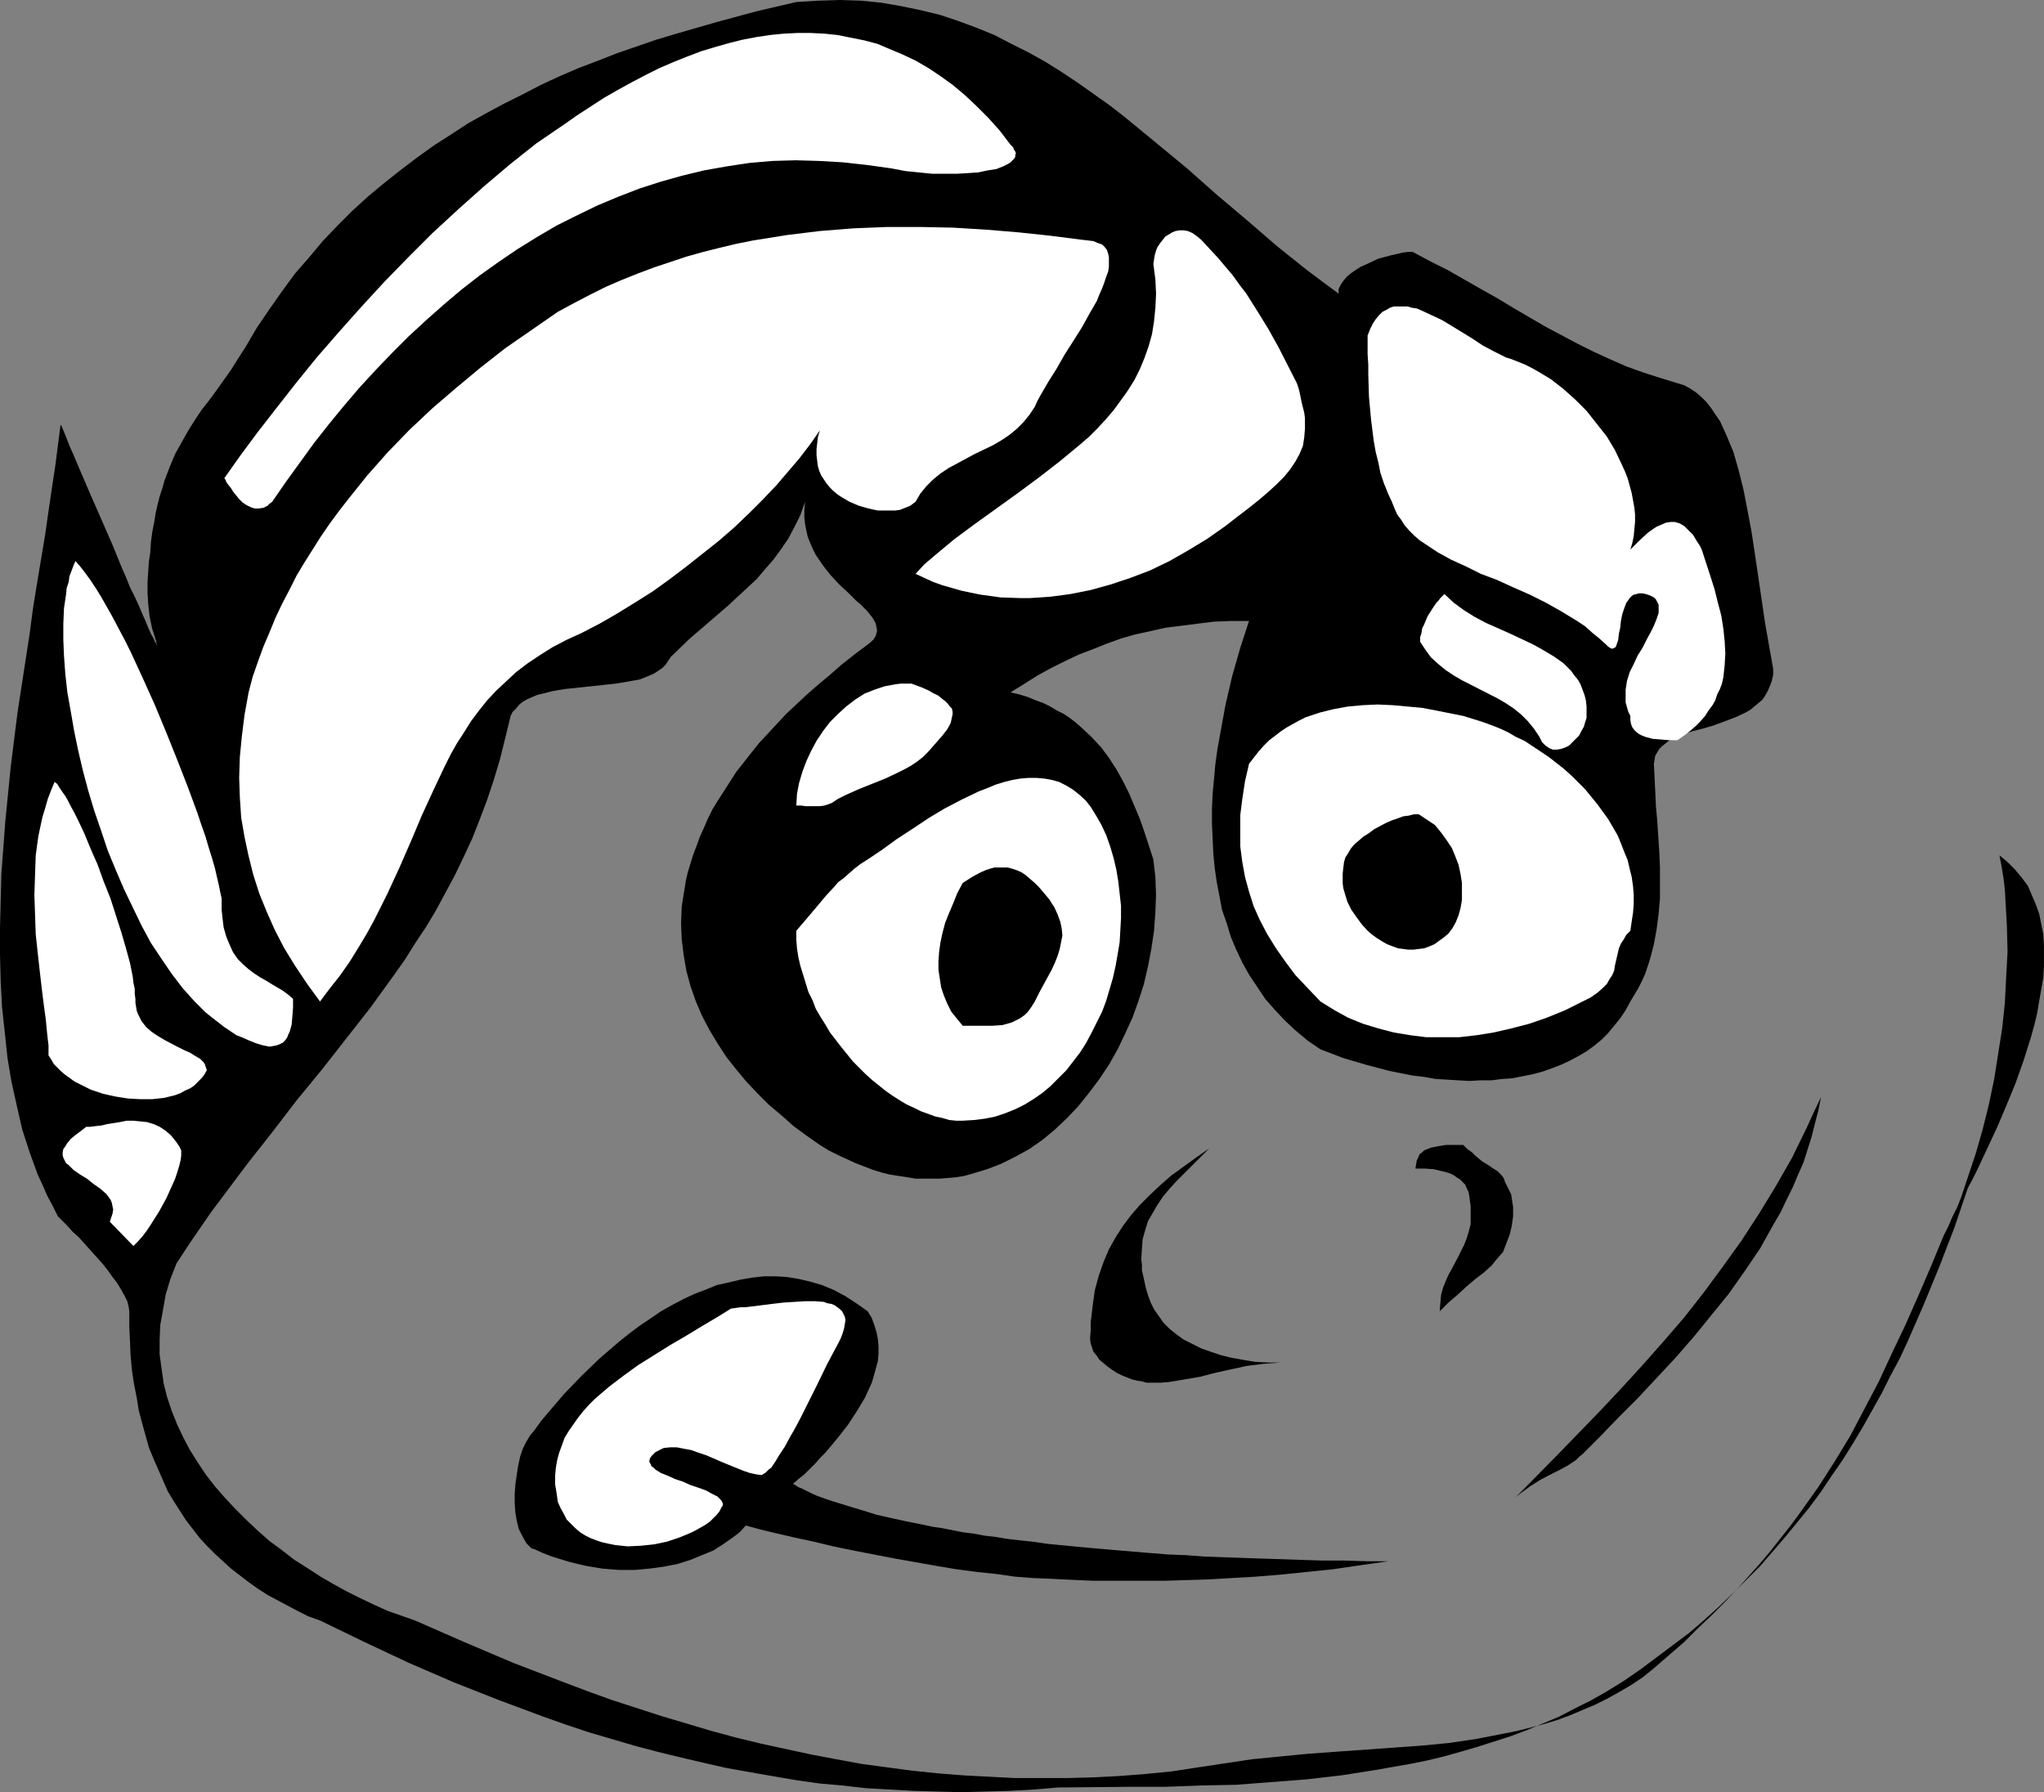
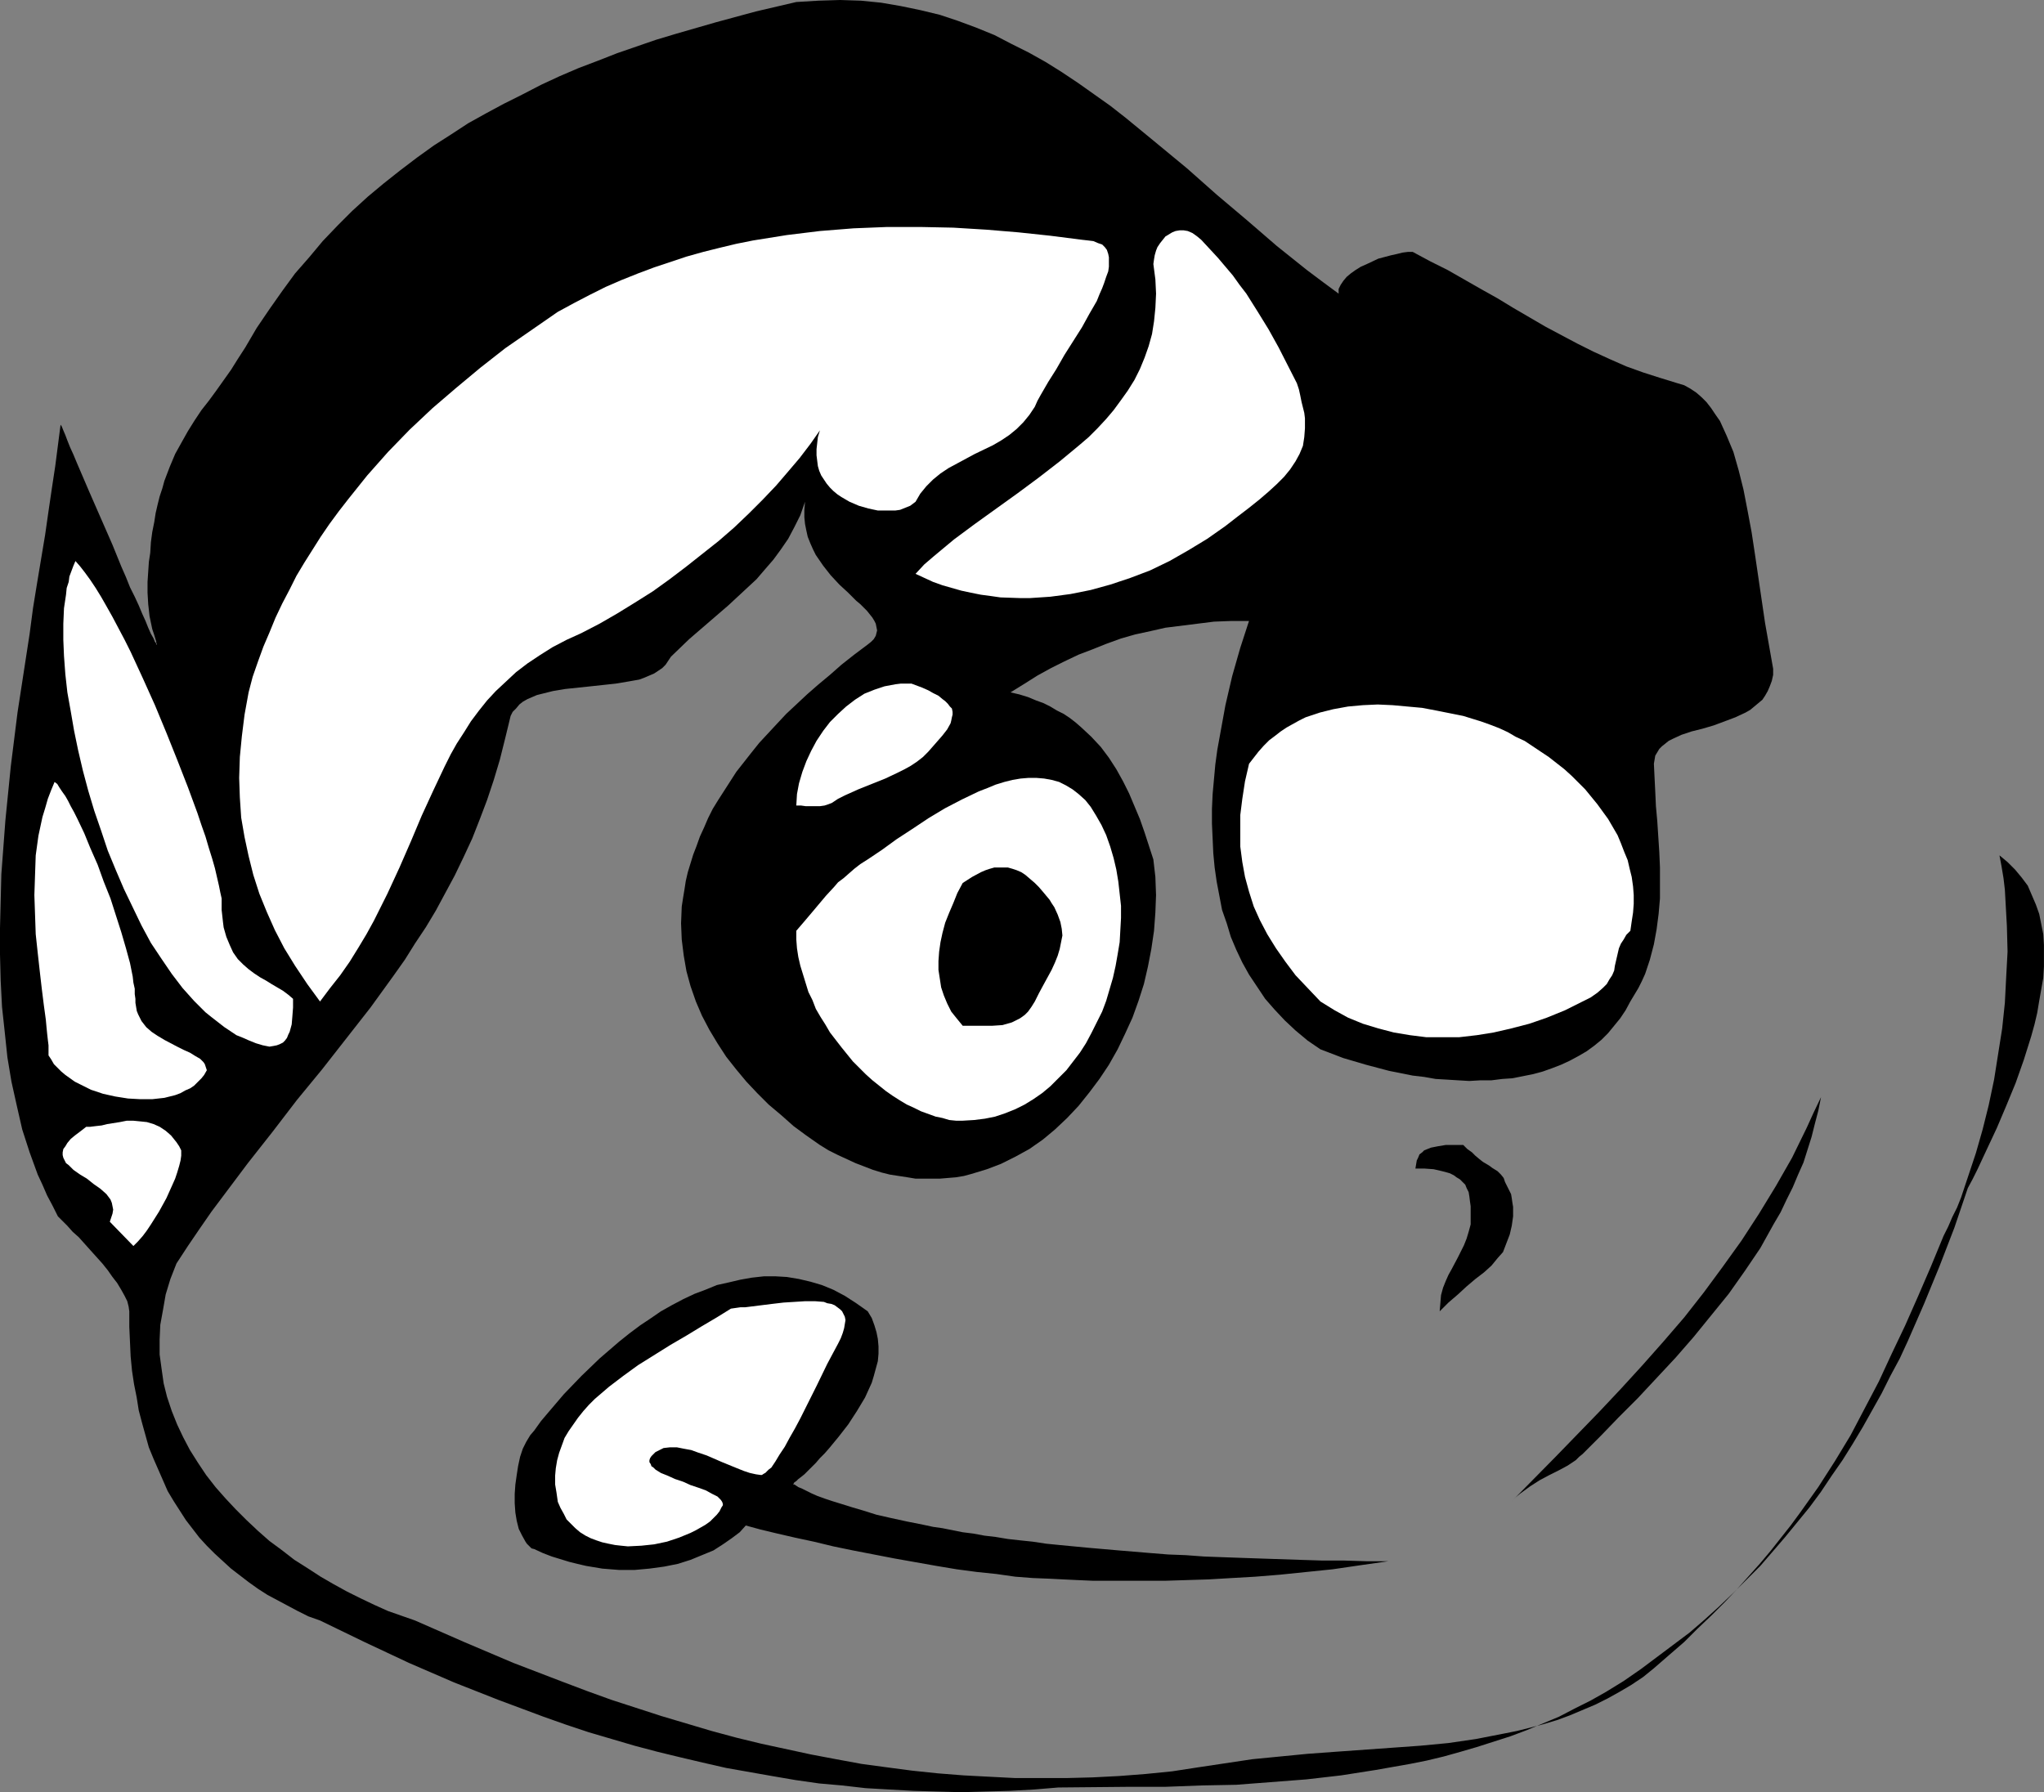
<svg xmlns="http://www.w3.org/2000/svg" xmlns:ns1="http://sodipodi.sourceforge.net/DTD/sodipodi-0.dtd" xmlns:ns2="http://www.inkscape.org/namespaces/inkscape" version="1.0" width="129.724mm" height="113.755mm" id="svg19" ns1:docname="Elf 09.wmf">
  <rect width="100%" height="100%" fill="#808080" stroke="none" />
  <ns1:namedview id="namedview19" pagecolor="#ffffff" bordercolor="#000000" borderopacity="0.25" ns2:showpageshadow="2" ns2:pageopacity="0.0" ns2:pagecheckerboard="0" ns2:deskcolor="#d1d1d1" ns2:document-units="mm" />
  <defs id="defs1">
    <pattern id="WMFhbasepattern" patternUnits="userSpaceOnUse" width="6" height="6" x="0" y="0" />
  </defs>
  <path style="fill:#000000;fill-opacity:1;fill-rule:evenodd;stroke:none" d="m 58.822,83.371 2.747,-4.686 3.07,-4.524 3.07,-4.362 3.07,-4.201 3.394,-3.878 3.232,-3.878 3.555,-3.716 3.555,-3.555 3.717,-3.393 3.878,-3.231 3.878,-3.07 4.04,-3.07 4.04,-2.908 4.04,-2.585 4.202,-2.747 4.363,-2.424 4.202,-2.262 4.525,-2.262 4.363,-2.262 4.525,-2.1 4.525,-1.939 4.686,-1.777 4.525,-1.777 4.686,-1.616 4.686,-1.616 4.848,-1.454 9.534,-2.747 9.534,-2.585 9.696,-2.262 5.333,-0.323 L 201.515,0 l 5.01,0.162 4.848,0.485 4.686,0.808 4.686,0.969 4.686,1.131 4.363,1.454 4.363,1.616 4.363,1.777 4.04,2.1 4.202,2.1 4.04,2.262 3.878,2.424 3.878,2.585 3.878,2.747 3.878,2.747 3.717,2.908 7.272,5.978 7.434,6.14 7.11,6.301 7.272,6.14 7.11,6.14 7.272,5.817 3.878,2.908 3.717,2.747 v -1.131 l 0.485,-0.969 0.646,-0.969 0.808,-0.969 0.97,-0.808 1.131,-0.808 1.293,-0.808 1.454,-0.646 2.747,-1.293 3.07,-0.808 1.454,-0.323 1.293,-0.323 1.293,-0.162 h 1.131 l 4.202,2.262 4.202,2.1 7.918,4.524 4.04,2.262 3.717,2.262 7.757,4.524 7.595,4.039 3.878,1.939 3.878,1.777 4.04,1.777 4.04,1.454 4.04,1.293 4.202,1.293 1.616,0.485 1.454,0.808 1.454,0.969 1.293,1.131 1.131,1.131 1.131,1.454 0.97,1.454 1.131,1.616 0.808,1.777 0.808,1.777 0.808,1.939 0.808,1.939 0.646,2.262 0.646,2.262 1.131,4.524 0.97,5.009 0.97,5.17 0.808,5.332 0.808,5.493 0.808,5.493 0.808,5.493 0.97,5.493 0.97,5.493 v 1.454 l -0.323,1.454 -0.485,1.293 -0.485,1.131 -0.646,1.131 -0.646,0.969 -0.97,0.808 -0.97,0.808 -0.97,0.808 -1.131,0.646 -2.424,1.131 -2.586,0.969 -2.586,0.969 -2.747,0.808 -2.586,0.646 -2.424,0.808 -2.101,0.969 -0.97,0.485 -0.808,0.646 -0.808,0.646 -0.646,0.646 -0.485,0.808 -0.485,0.808 -0.162,0.969 -0.162,0.969 0.162,3.393 0.162,3.231 0.162,3.555 0.323,3.555 0.485,7.432 0.162,3.716 v 3.716 3.716 l -0.323,3.716 -0.485,3.716 -0.646,3.555 -0.97,3.716 -1.131,3.393 -0.808,1.777 -0.808,1.616 -0.97,1.616 -0.97,1.616 -1.131,2.1 -1.293,1.939 -1.454,1.777 -1.454,1.777 -1.616,1.616 -1.778,1.454 -1.778,1.293 -1.939,1.131 -2.101,1.131 -2.101,0.969 -2.101,0.808 -2.262,0.808 -2.424,0.646 -2.424,0.485 -2.424,0.485 -2.424,0.162 -2.586,0.323 h -2.586 l -2.747,0.162 -2.747,-0.162 -2.586,-0.162 -2.747,-0.162 -2.747,-0.485 -2.747,-0.323 -5.656,-1.131 -5.494,-1.454 -5.494,-1.616 -5.494,-2.1 -3.07,-2.1 -2.909,-2.424 -2.586,-2.424 -2.424,-2.585 -2.262,-2.585 -1.939,-2.908 -1.939,-2.908 -1.616,-2.908 -1.454,-3.07 -1.293,-3.07 -0.97,-3.231 -1.131,-3.231 -0.646,-3.393 -0.646,-3.393 -0.485,-3.393 -0.323,-3.393 -0.162,-3.555 -0.162,-3.555 v -3.555 l 0.162,-3.555 0.323,-3.555 0.323,-3.555 0.485,-3.555 0.646,-3.555 1.293,-7.109 1.616,-6.948 1.939,-6.786 2.101,-6.463 h -4.202 l -4.202,0.162 -3.878,0.485 -3.878,0.485 -3.878,0.485 -3.555,0.808 -3.717,0.808 -3.394,0.969 -3.555,1.293 -3.232,1.293 -3.394,1.293 -3.394,1.616 -3.232,1.616 -3.232,1.777 -3.07,1.939 -3.394,2.1 2.101,0.485 2.101,0.646 1.939,0.808 1.778,0.646 1.616,0.808 1.616,0.969 1.616,0.808 1.454,0.969 1.454,1.131 1.293,1.131 2.424,2.262 2.262,2.424 1.939,2.585 1.778,2.747 1.616,2.908 1.454,2.908 1.293,3.07 1.293,3.07 1.131,3.231 2.101,6.463 0.485,4.201 0.162,4.362 -0.162,4.201 -0.323,4.362 -0.646,4.362 -0.808,4.201 -0.97,4.201 -1.293,4.039 -1.454,4.039 -1.778,3.878 -1.778,3.716 -2.101,3.716 -2.262,3.393 -2.424,3.231 -2.586,3.231 -2.747,2.908 -2.909,2.747 -2.909,2.424 -3.232,2.262 -3.232,1.777 -3.555,1.777 -3.394,1.293 -3.717,1.131 -1.778,0.485 -1.939,0.323 -1.939,0.162 -1.939,0.162 h -1.939 -1.939 -1.939 l -1.939,-0.323 -2.101,-0.323 -2.101,-0.323 -1.939,-0.485 -2.101,-0.646 -2.101,-0.808 -2.101,-0.808 -2.101,-0.969 -2.101,-0.969 -2.262,-1.131 -2.101,-1.293 -3.232,-2.262 -3.07,-2.262 -2.909,-2.585 -3.07,-2.585 -2.747,-2.747 -2.586,-2.747 -2.424,-2.908 -2.424,-3.07 -2.101,-3.231 -1.939,-3.231 -1.778,-3.393 -1.454,-3.393 -1.293,-3.716 -0.97,-3.555 -0.646,-3.716 -0.485,-3.878 -0.162,-3.878 0.162,-4.039 0.323,-2.1 0.323,-1.939 0.323,-2.1 0.485,-2.1 0.646,-2.1 0.646,-2.1 0.808,-2.1 0.808,-2.262 0.97,-2.1 0.97,-2.262 1.131,-2.262 1.293,-2.1 1.454,-2.262 1.454,-2.262 1.454,-2.262 1.778,-2.262 1.778,-2.262 1.939,-2.424 2.101,-2.262 2.101,-2.262 2.262,-2.424 2.424,-2.262 2.586,-2.424 2.586,-2.262 2.909,-2.424 2.747,-2.424 3.07,-2.424 3.232,-2.424 0.808,-0.646 0.646,-0.646 0.485,-0.808 0.162,-0.646 0.162,-0.646 -0.162,-0.808 -0.162,-0.808 -0.323,-0.646 -0.485,-0.808 -0.646,-0.808 -0.646,-0.808 -0.808,-0.808 -0.808,-0.808 -0.97,-0.808 -1.939,-1.939 -2.101,-1.939 -2.101,-2.262 -1.778,-2.262 -1.778,-2.585 -0.646,-1.293 -0.646,-1.454 -0.646,-1.616 -0.323,-1.454 -0.323,-1.616 -0.162,-1.616 v -1.777 l 0.162,-1.939 -1.131,3.231 -1.454,2.908 -1.454,2.747 -1.778,2.585 -1.778,2.424 -2.101,2.424 -1.939,2.262 -2.262,2.1 -4.525,4.201 -9.373,8.079 -4.363,4.201 -0.646,0.969 -0.646,0.969 -0.808,0.808 -0.97,0.646 -0.97,0.646 -1.131,0.485 -1.131,0.485 -1.293,0.485 -2.747,0.485 -2.909,0.485 -5.979,0.646 -6.141,0.646 -2.909,0.485 -2.586,0.646 -1.293,0.323 -1.131,0.485 -1.131,0.485 -1.131,0.646 -0.808,0.646 -0.808,0.969 -0.808,0.808 -0.485,0.969 -1.293,5.332 -1.293,5.17 -1.454,4.847 -1.616,4.847 -1.778,4.686 -1.778,4.524 -2.101,4.524 -2.101,4.362 -2.262,4.201 -2.262,4.201 -2.424,4.039 -2.586,3.878 -2.424,3.878 -2.747,3.878 -5.494,7.594 -5.818,7.432 -5.818,7.432 -5.979,7.271 -5.818,7.594 -5.979,7.594 -5.818,7.755 -2.909,3.878 -2.909,4.201 -2.747,4.039 -2.747,4.201 -1.454,3.716 -1.131,3.716 -0.646,3.716 -0.646,3.555 -0.162,3.555 v 3.555 l 0.485,3.555 0.485,3.393 0.808,3.231 1.131,3.393 1.293,3.231 1.454,3.07 1.616,3.07 1.939,3.07 1.939,2.908 2.262,2.908 2.424,2.747 2.424,2.585 2.586,2.585 2.747,2.585 2.747,2.424 3.07,2.262 2.909,2.262 3.07,1.939 3.232,2.1 3.07,1.777 3.232,1.777 3.232,1.616 3.394,1.616 3.232,1.454 3.232,1.131 3.232,1.131 11.797,5.17 11.797,5.009 11.797,4.524 5.979,2.262 5.818,2.1 5.979,1.939 5.979,1.939 5.979,1.777 5.979,1.777 5.979,1.616 5.979,1.454 5.979,1.293 5.979,1.293 5.979,1.131 6.141,1.131 5.979,0.808 6.141,0.808 6.141,0.646 6.141,0.485 6.141,0.323 6.302,0.323 h 6.141 6.141 l 6.302,-0.162 6.302,-0.323 6.302,-0.485 6.464,-0.646 6.302,-0.969 6.464,-0.969 6.464,-0.969 6.626,-0.646 6.626,-0.646 6.626,-0.485 13.574,-0.969 6.787,-0.485 6.787,-0.646 6.626,-0.969 6.626,-1.293 3.232,-0.646 3.232,-0.808 3.07,-0.808 3.232,-0.969 3.07,-1.131 3.07,-1.293 3.07,-1.293 2.909,-1.454 2.909,-1.616 2.747,-1.616 2.909,-1.939 2.586,-2.1 3.717,-3.231 3.555,-3.07 3.232,-3.231 3.232,-3.07 3.232,-3.231 2.909,-3.07 2.747,-3.07 2.747,-3.07 2.586,-3.07 2.424,-3.07 2.424,-3.07 2.262,-3.07 4.363,-6.14 4.04,-6.301 3.717,-6.14 3.394,-6.463 3.394,-6.463 3.07,-6.624 3.232,-6.786 3.07,-6.948 3.07,-7.109 3.07,-7.432 1.131,-2.262 0.97,-2.262 1.131,-2.262 0.97,-2.424 1.778,-5.332 1.778,-5.332 1.616,-5.655 1.454,-5.817 1.293,-6.14 0.97,-6.14 0.97,-6.14 0.646,-6.14 0.323,-6.301 0.323,-5.978 -0.162,-6.14 -0.323,-5.817 -0.162,-2.908 -0.323,-2.747 -0.485,-2.908 -0.485,-2.585 1.939,1.616 1.778,1.777 1.616,1.939 1.454,1.939 0.97,2.262 0.97,2.262 0.808,2.262 0.485,2.424 0.485,2.424 0.162,2.585 v 2.585 2.585 l -0.162,2.747 -0.485,2.747 -0.485,2.747 -0.485,2.908 -0.646,2.747 -0.808,2.908 -1.778,5.655 -1.939,5.493 -2.262,5.493 -2.262,5.332 -2.424,5.17 -2.262,4.847 -1.131,2.262 -1.131,2.1 -3.232,9.533 -3.555,9.21 -3.717,9.048 -3.878,8.886 -1.939,4.201 -2.262,4.201 -2.101,4.201 -2.262,4.039 -2.262,4.039 -2.424,4.039 -2.424,3.878 -2.586,3.716 -2.586,3.878 -2.747,3.716 -2.909,3.555 -2.909,3.555 -2.909,3.393 -3.07,3.555 -3.232,3.231 -3.232,3.231 -3.555,3.393 -3.394,3.07 -3.555,3.07 -3.878,2.908 -3.878,2.908 -3.878,2.908 -4.202,2.908 -4.202,2.585 -3.717,2.1 -3.878,1.939 -3.717,1.939 -3.878,1.616 -3.878,1.616 -3.878,1.454 -4.04,1.293 -4.04,1.293 -3.878,1.131 -4.04,1.131 -4.04,0.969 -4.04,0.808 -8.242,1.454 -8.242,1.293 -8.403,0.969 -8.403,0.646 -8.403,0.646 -8.403,0.162 -8.565,0.323 h -8.565 l -17.13,0.162 -5.818,0.485 -5.818,0.323 -5.818,0.162 -5.818,0.162 -5.818,-0.162 -5.656,-0.162 -5.818,-0.323 -5.656,-0.323 -5.656,-0.646 -5.494,-0.485 -5.656,-0.808 -5.656,-0.969 -5.494,-0.969 -5.494,-0.969 -5.656,-1.293 -5.494,-1.293 -5.333,-1.293 -5.494,-1.454 -5.494,-1.616 -5.494,-1.616 -5.333,-1.777 -5.494,-1.939 -10.827,-4.039 -10.666,-4.201 -10.827,-4.686 -10.666,-5.009 -10.666,-5.17 -2.747,-0.969 -2.586,-1.293 -2.424,-1.293 -2.424,-1.293 -2.424,-1.293 -2.262,-1.454 -2.262,-1.616 -2.101,-1.616 -2.101,-1.616 -1.939,-1.777 -1.939,-1.777 -1.939,-1.939 -1.778,-1.939 -1.616,-2.1 -1.616,-2.1 -1.454,-2.262 -1.454,-2.262 -1.454,-2.424 -1.131,-2.585 -1.131,-2.585 -1.131,-2.585 -1.131,-2.747 -0.808,-2.908 -0.808,-2.908 -0.808,-3.07 -0.485,-3.07 -0.646,-3.231 -0.485,-3.231 -0.323,-3.393 -0.162,-3.555 -0.162,-3.555 v -3.716 l -0.162,-1.131 -0.323,-1.293 -0.646,-1.293 -0.808,-1.454 -0.97,-1.616 -1.131,-1.454 -1.131,-1.616 -1.293,-1.616 -2.909,-3.231 -2.747,-3.07 -1.454,-1.293 -1.293,-1.454 -1.293,-1.293 -0.97,-0.969 -1.293,-2.585 -1.293,-2.424 L 10.181,284.204 9.05,281.78 7.11,276.448 5.333,270.955 4.04,265.3 2.747,259.483 1.778,253.667 1.131,247.527 0.485,241.549 0.162,235.247 0,228.946 v -6.301 l 0.162,-6.463 0.162,-6.463 0.485,-6.463 0.485,-6.463 0.646,-6.463 0.646,-6.463 1.616,-12.926 1.939,-12.603 0.97,-6.301 0.808,-6.14 0.97,-5.978 0.97,-5.817 0.97,-5.817 0.808,-5.655 0.808,-5.493 0.808,-5.332 0.646,-5.009 0.646,-5.009 v 0.162 0 l 0.162,0.162 0.162,0.323 0.323,0.808 0.485,1.131 0.485,1.293 0.646,1.616 0.808,1.777 0.808,1.939 0.97,2.262 0.97,2.262 0.97,2.262 1.131,2.585 2.262,5.17 2.262,5.17 2.101,5.17 1.131,2.585 0.97,2.424 1.131,2.262 0.97,2.1 0.808,1.939 0.808,1.777 0.646,1.616 0.646,1.454 0.646,1.131 0.323,0.808 0.162,0.162 0.162,0.323 v 0.162 h 0.162 v -0.162 l -0.162,-0.162 v -0.323 l -0.485,-1.616 -0.485,-1.454 -0.646,-3.07 -0.323,-2.908 -0.162,-2.747 v -2.585 l 0.162,-2.424 0.162,-2.424 0.323,-2.1 0.162,-2.585 0.323,-2.424 0.485,-2.424 0.323,-2.1 0.485,-2.1 0.485,-1.939 0.646,-1.939 0.485,-1.777 1.293,-3.393 1.293,-3.07 1.616,-2.908 1.454,-2.585 1.616,-2.585 1.616,-2.424 1.778,-2.262 1.778,-2.424 3.555,-5.009 1.616,-2.585 z" id="path1" />
  <path style="fill:#000000;fill-opacity:1;fill-rule:evenodd;stroke:none" d="m 360.529,300.361 -1.293,1.454 -1.454,1.777 -1.778,1.616 -2.101,1.616 -2.101,1.777 -2.101,1.939 -2.262,1.939 -2.101,2.1 0.162,-1.939 0.162,-1.939 0.485,-1.777 0.646,-1.616 0.646,-1.454 0.808,-1.454 1.454,-2.747 1.454,-2.908 0.646,-1.616 0.485,-1.616 0.485,-1.777 v -2.1 -2.262 l -0.162,-1.131 -0.162,-1.293 -0.162,-0.969 -0.485,-0.969 -0.323,-0.808 -0.646,-0.646 -0.646,-0.646 -0.808,-0.485 -0.646,-0.485 -0.97,-0.485 -1.778,-0.485 -2.101,-0.485 -2.262,-0.162 h -2.101 l 0.162,-0.969 0.162,-0.969 0.323,-0.646 0.323,-0.808 0.646,-0.485 0.485,-0.485 0.808,-0.323 0.808,-0.323 1.616,-0.323 1.939,-0.323 h 2.101 2.101 l 0.97,0.969 1.131,0.808 0.808,0.808 0.97,0.808 0.808,0.646 0.808,0.485 0.808,0.485 0.646,0.485 1.293,0.808 0.808,0.808 0.646,0.808 0.162,0.485 0.162,0.485 0.485,0.969 0.485,0.969 0.485,0.969 0.162,0.969 0.162,1.131 0.162,0.969 v 2.262 l -0.323,2.262 -0.485,2.1 -0.808,2.1 z" id="path2" />
-   <path style="fill:#000000;fill-opacity:1;fill-rule:evenodd;stroke:none" d="m 276.174,331.705 h -1.131 l -1.131,-0.323 -1.131,-0.162 -1.293,-0.323 -2.424,-0.969 -1.293,-0.646 -0.97,-0.646 -1.131,-0.808 -0.97,-0.808 -0.97,-0.808 -0.646,-0.969 -0.808,-0.969 -0.323,-0.969 -0.323,-0.969 -0.162,-1.131 0.162,-2.1 v -1.939 l 0.485,-4.039 0.485,-3.555 0.97,-3.555 1.131,-3.231 1.293,-3.07 1.616,-2.908 1.778,-2.747 1.939,-2.585 2.101,-2.424 2.424,-2.424 2.586,-2.424 2.586,-2.262 2.909,-2.1 2.909,-2.1 3.232,-2.262 -2.101,2.1 -2.101,2.1 -1.778,1.777 -1.939,1.939 -1.616,1.777 -1.616,1.939 -1.293,1.939 -1.131,1.939 -1.131,1.939 -0.646,2.1 -0.646,2.262 -0.162,2.262 -0.162,2.585 0.162,1.131 v 1.454 l 0.323,1.454 0.323,1.454 0.323,1.454 0.485,1.616 0.646,1.777 0.808,1.616 1.131,1.616 1.131,1.616 1.454,1.454 1.616,1.293 1.778,1.293 1.939,0.969 2.262,1.131 2.262,0.808 2.424,0.808 2.586,0.646 2.747,0.485 2.909,0.485 3.07,0.162 h 3.07 l -2.101,0.162 -2.101,0.162 -3.878,0.485 -3.717,0.808 -3.717,0.808 -3.717,0.969 -3.717,0.646 -3.878,0.646 -2.101,0.162 z" id="path3" />
  <path style="fill:#000000;fill-opacity:1;fill-rule:evenodd;stroke:none" d="m 379.598,348.832 -0.808,0.646 -0.808,0.808 -1.939,1.293 -2.101,1.131 -2.262,1.131 -2.424,1.293 -2.262,1.454 -2.424,1.777 -0.97,0.808 -1.131,1.131 10.666,-10.825 10.504,-10.825 5.171,-5.493 5.171,-5.655 5.01,-5.655 5.01,-5.817 4.686,-5.978 4.525,-6.14 4.525,-6.301 4.202,-6.463 4.04,-6.624 3.878,-6.786 3.555,-7.271 1.616,-3.555 1.778,-3.716 -0.646,3.231 -0.808,3.07 -0.808,3.231 -0.97,3.07 -0.97,3.07 -1.293,2.908 -1.293,3.07 -1.454,2.908 -1.454,3.07 -1.616,2.747 -3.232,5.817 -3.717,5.493 -3.878,5.493 -4.202,5.17 -4.202,5.17 -4.363,5.009 -4.525,4.847 -4.525,4.847 -4.525,4.524 -4.363,4.524 z" id="path4" />
  <path style="fill:#000000;fill-opacity:1;fill-rule:evenodd;stroke:none" d="m 251.773,378.723 -4.04,-0.162 -4.202,-0.323 -4.525,-0.646 -4.686,-0.485 -4.848,-0.646 -4.848,-0.808 -10.019,-1.777 -10.019,-1.939 -4.686,-0.969 -4.686,-1.131 -4.525,-0.969 -4.202,-0.969 -4.04,-0.969 -3.555,-0.969 -1.454,1.616 -1.939,1.454 -2.101,1.454 -2.262,1.454 -2.747,1.131 -2.747,1.131 -3.07,0.969 -3.232,0.646 -3.555,0.485 -3.555,0.323 h -3.717 l -4.04,-0.323 -1.939,-0.323 -1.939,-0.323 -2.101,-0.485 -1.939,-0.485 -2.101,-0.646 -2.101,-0.646 -2.101,-0.808 -2.101,-0.969 -0.646,-0.162 -0.485,-0.485 -0.646,-0.646 -0.323,-0.485 -0.808,-1.454 -0.808,-1.616 -0.485,-1.939 -0.323,-1.939 -0.162,-2.262 v -2.262 l 0.162,-2.262 0.323,-2.262 0.323,-2.1 0.485,-2.262 0.646,-1.939 0.808,-1.616 0.97,-1.616 0.97,-1.131 1.616,-2.262 1.778,-2.1 3.717,-4.362 4.202,-4.362 4.363,-4.201 4.686,-4.039 2.424,-1.939 2.586,-1.939 2.424,-1.616 2.586,-1.777 2.586,-1.454 2.747,-1.454 2.747,-1.293 2.586,-0.969 2.747,-1.131 2.909,-0.646 2.747,-0.646 2.747,-0.485 2.909,-0.323 h 2.747 l 2.747,0.162 2.909,0.485 2.747,0.646 2.747,0.808 2.747,1.131 2.747,1.454 2.747,1.777 2.747,1.939 0.97,1.616 0.646,1.777 0.485,1.616 0.323,1.616 0.162,1.777 v 1.777 l -0.162,1.777 -0.485,1.777 -0.485,1.777 -0.485,1.616 -0.808,1.777 -0.808,1.777 -1.939,3.231 -2.101,3.231 -2.262,2.908 -2.262,2.747 -1.131,1.293 -1.131,1.131 -0.97,1.131 -0.97,0.969 -0.97,0.969 -0.808,0.808 -0.808,0.646 -0.646,0.485 -0.485,0.485 -0.485,0.323 -0.162,0.323 h -0.162 l 0.162,0.162 h 0.162 l 0.485,0.323 0.485,0.323 0.808,0.323 0.97,0.485 1.293,0.646 1.454,0.646 1.778,0.646 1.939,0.646 2.101,0.646 2.586,0.808 2.747,0.808 3.07,0.969 3.555,0.808 3.717,0.808 4.04,0.808 2.262,0.485 2.262,0.323 2.424,0.485 2.424,0.485 2.586,0.323 2.586,0.485 2.747,0.323 2.909,0.485 2.909,0.323 3.07,0.323 3.232,0.485 3.232,0.323 3.394,0.323 3.394,0.323 3.717,0.323 3.717,0.323 3.878,0.323 3.878,0.323 4.04,0.323 4.202,0.162 4.363,0.323 4.363,0.162 4.525,0.162 4.686,0.162 4.848,0.162 4.848,0.162 5.171,0.162 h 5.171 l 5.333,0.162 h 5.333 l -6.787,0.969 -6.626,0.969 -6.302,0.646 -6.302,0.646 -5.979,0.485 -5.656,0.323 -5.494,0.323 -5.171,0.162 -5.171,0.162 h -4.686 -4.525 -4.202 -4.04 l -3.717,-0.162 -3.394,-0.162 z" id="path5" />
  <path style="fill:#ffffff;fill-opacity:1;fill-rule:evenodd;stroke:none" d="m 201.03,322.334 0.646,-1.293 0.485,-1.293 0.323,-1.131 0.162,-0.969 0.162,-0.969 -0.162,-0.808 -0.323,-0.646 -0.323,-0.646 -0.485,-0.485 -0.646,-0.485 -0.646,-0.485 -0.808,-0.323 -0.97,-0.162 -0.808,-0.323 -2.101,-0.162 h -2.424 l -2.586,0.162 -2.586,0.162 -2.747,0.323 -5.171,0.646 -1.293,0.162 h -1.131 l -2.262,0.323 -3.394,2.1 -3.555,2.1 -3.717,2.262 -3.878,2.262 -3.878,2.424 -3.878,2.424 -3.555,2.585 -3.394,2.585 -3.394,2.908 -1.454,1.454 -1.293,1.454 -1.293,1.616 -1.131,1.616 -1.131,1.616 -0.97,1.616 -0.646,1.777 -0.646,1.777 -0.485,1.777 -0.323,1.939 -0.162,1.777 v 2.1 l 0.323,1.939 0.323,2.262 0.646,1.454 0.808,1.454 0.646,1.293 1.131,1.131 0.97,0.969 1.131,0.969 1.293,0.808 1.293,0.646 1.293,0.485 1.454,0.485 1.454,0.323 1.616,0.323 1.454,0.162 1.616,0.162 3.232,-0.162 3.07,-0.323 3.07,-0.646 2.909,-0.969 2.747,-1.131 1.293,-0.646 1.131,-0.646 1.131,-0.646 1.131,-0.808 0.808,-0.808 0.808,-0.808 0.646,-0.808 0.485,-0.969 0.323,-0.485 v -0.323 l -0.162,-0.485 -0.323,-0.485 -0.323,-0.323 -0.485,-0.485 -1.293,-0.646 -1.454,-0.808 -1.778,-0.646 -1.939,-0.646 -1.778,-0.808 -1.939,-0.646 -1.778,-0.808 -1.616,-0.646 -1.293,-0.808 -0.485,-0.485 -0.485,-0.323 -0.162,-0.485 -0.323,-0.485 v -0.485 l 0.162,-0.485 0.323,-0.485 0.485,-0.485 0.485,-0.485 0.646,-0.323 0.646,-0.323 0.646,-0.323 1.454,-0.162 h 1.778 l 1.616,0.323 1.778,0.323 1.778,0.646 1.939,0.646 3.717,1.616 3.555,1.454 1.616,0.646 1.454,0.485 1.454,0.323 1.131,0.162 h 0.323 l 0.485,-0.323 0.323,-0.162 0.323,-0.323 0.485,-0.485 0.646,-0.485 0.97,-1.454 0.97,-1.616 1.293,-1.939 1.131,-2.1 1.293,-2.262 1.293,-2.424 1.293,-2.585 1.293,-2.585 1.293,-2.585 2.586,-5.332 1.293,-2.424 z" id="path6" />
  <path style="fill:#ffffff;fill-opacity:1;fill-rule:evenodd;stroke:none" d="m 208.141,206.165 -1.778,1.131 -1.454,1.131 -1.293,1.131 -1.293,1.131 -1.293,0.969 -0.97,1.131 -1.939,2.1 -3.394,4.039 -1.778,2.1 -1.939,2.262 v 2.1 l 0.162,2.1 0.323,2.1 0.485,2.1 0.646,2.1 0.646,2.1 0.646,2.1 0.97,1.939 0.808,2.1 1.131,1.939 1.131,1.777 1.131,1.939 2.747,3.555 2.747,3.393 3.07,3.07 1.616,1.454 1.616,1.293 1.616,1.293 1.616,1.131 1.778,1.131 1.616,0.969 1.778,0.808 1.616,0.808 1.778,0.646 1.778,0.646 1.616,0.323 1.616,0.485 1.616,0.162 h 1.616 l 2.747,-0.162 2.586,-0.323 2.424,-0.485 2.424,-0.808 2.424,-0.969 2.262,-1.131 2.101,-1.293 2.101,-1.454 1.939,-1.616 1.939,-1.939 1.939,-1.939 1.616,-2.1 1.616,-2.1 1.454,-2.262 1.293,-2.424 1.293,-2.585 1.293,-2.585 0.97,-2.585 0.808,-2.747 0.808,-2.747 0.646,-2.908 0.485,-2.747 0.485,-2.908 0.162,-2.908 0.162,-2.908 v -2.908 l -0.323,-2.908 -0.323,-2.908 -0.485,-2.908 -0.646,-2.747 -0.808,-2.747 -0.97,-2.747 -1.131,-2.424 -1.293,-2.262 -1.293,-2.1 -1.293,-1.616 -1.616,-1.454 -1.454,-1.131 -1.616,-0.969 -1.616,-0.808 -1.778,-0.485 -1.778,-0.323 -1.939,-0.162 h -1.778 l -1.939,0.162 -1.939,0.323 -1.939,0.485 -2.101,0.646 -1.939,0.808 -2.101,0.808 -4.04,1.939 -4.04,2.1 -4.04,2.424 -3.878,2.585 -3.717,2.424 -3.555,2.585 z" id="path7" />
  <path style="fill:#ffffff;fill-opacity:1;fill-rule:evenodd;stroke:none" d="m 350.995,171.75 -3.232,-0.646 -3.232,-0.646 -3.394,-0.646 -3.555,-0.323 -3.555,-0.323 -3.555,-0.162 -3.555,0.162 -3.555,0.323 -3.555,0.646 -3.232,0.808 -3.394,1.131 -1.616,0.808 -1.454,0.808 -1.454,0.808 -1.454,0.969 -1.454,1.131 -1.293,0.969 -1.293,1.293 -1.293,1.454 -1.131,1.454 -1.131,1.454 -0.97,4.201 -0.646,4.201 -0.485,3.878 v 3.878 3.716 l 0.485,3.716 0.646,3.555 0.97,3.555 1.131,3.555 1.454,3.231 1.778,3.393 2.101,3.393 2.262,3.231 2.424,3.231 2.909,3.07 3.07,3.231 3.394,2.1 3.232,1.777 3.555,1.454 3.717,1.131 3.717,0.969 3.878,0.646 3.878,0.485 h 3.878 4.04 l 4.202,-0.485 4.04,-0.646 4.202,-0.969 4.363,-1.131 4.202,-1.454 4.363,-1.777 4.202,-2.1 0.97,-0.485 0.97,-0.485 1.616,-1.131 1.293,-1.131 0.97,-0.969 0.646,-1.131 0.646,-0.969 0.485,-1.131 0.162,-1.131 0.97,-4.201 0.485,-1.131 0.646,-0.969 0.646,-1.131 0.97,-0.969 0.323,-2.262 0.323,-2.1 0.162,-2.1 v -2.1 l -0.162,-2.1 -0.323,-2.262 -0.485,-1.939 -0.485,-2.1 -0.808,-1.939 -0.808,-2.1 -0.808,-1.939 -1.131,-1.939 -1.131,-1.939 -1.293,-1.777 -1.293,-1.777 -1.454,-1.777 -1.454,-1.777 -1.616,-1.616 -1.616,-1.616 -1.778,-1.616 -3.717,-2.908 -1.939,-1.293 -1.939,-1.293 -1.939,-1.293 -2.101,-0.969 -1.939,-1.131 -2.101,-0.969 -2.101,-0.808 -2.262,-0.808 -2.101,-0.646 z" id="path8" />
-   <path style="fill:#ffffff;fill-opacity:1;fill-rule:evenodd;stroke:none" d="m 362.468,86.117 -1.131,-0.323 -0.97,-0.485 -2.262,-1.131 -2.424,-1.293 -2.424,-1.616 -5.01,-3.07 -2.424,-1.454 -2.424,-1.131 -2.424,-1.131 -1.131,-0.485 -1.131,-0.162 -1.131,-0.323 h -1.131 -1.131 -0.97 l -0.97,0.323 -0.808,0.485 -0.97,0.485 -0.808,0.808 -0.808,0.969 -0.646,0.969 -0.646,1.293 -0.646,1.616 v 4.524 l 0.162,2.424 v 2.424 l 0.162,5.332 0.485,5.332 0.646,5.17 0.485,2.747 0.646,2.585 0.485,2.424 0.808,2.424 0.97,2.424 0.97,2.1 0.646,1.616 0.646,1.454 0.97,1.293 0.808,1.293 1.131,1.293 1.131,1.131 1.293,1.131 1.454,0.969 1.454,0.969 1.454,0.969 3.232,1.777 3.555,1.616 3.555,1.777 3.878,1.454 3.878,1.777 4.04,1.777 3.878,1.939 3.717,2.1 3.717,2.262 1.939,1.293 1.616,1.454 1.778,1.454 1.616,1.454 0.485,0.485 0.485,0.323 0.323,0.162 h 0.323 l 0.323,-0.162 0.323,-0.162 0.162,-0.323 0.162,-0.485 0.323,-0.969 0.162,-1.454 0.323,-1.454 0.162,-1.616 0.323,-1.616 0.485,-1.454 0.485,-1.293 0.485,-0.646 0.323,-0.485 0.485,-0.485 0.485,-0.323 0.646,-0.162 0.646,-0.162 h 0.808 l 0.808,0.162 0.97,0.323 0.97,0.485 0.485,0.485 0.323,0.646 0.323,0.646 v 0.485 0.808 0.646 l -0.485,1.454 -0.646,1.616 -0.808,1.616 -0.97,1.777 -0.97,1.939 -1.131,1.777 -0.97,2.1 -0.97,1.939 -0.646,2.1 -0.323,2.1 v 0.969 1.131 0.969 l 0.323,1.131 0.323,1.131 0.485,0.969 v 0.969 l 0.162,0.969 0.323,0.808 0.485,0.646 0.485,0.485 0.646,0.485 0.646,0.323 0.808,0.323 1.778,0.485 1.939,0.162 1.939,0.162 h 2.101 l 1.616,-1.131 1.454,-1.131 1.293,-1.131 1.131,-1.131 1.131,-1.293 0.808,-1.293 0.97,-1.293 0.646,-1.131 0.485,-1.454 0.646,-1.293 0.485,-1.293 0.323,-1.454 0.323,-2.908 0.162,-2.908 -0.162,-2.908 -0.323,-3.07 -0.485,-3.07 -0.808,-3.07 -0.808,-3.231 -0.97,-3.07 -2.101,-6.463 -0.485,-0.969 -0.646,-0.969 -0.97,-1.616 -1.131,-1.131 -0.97,-0.969 -1.131,-0.646 -1.131,-0.323 h -0.97 l -1.131,0.162 -1.131,0.485 -1.131,0.485 -0.97,0.646 -1.131,0.808 -2.101,1.939 -2.101,2.1 0.485,-1.616 0.323,-1.616 0.162,-1.777 0.162,-1.616 v -1.777 l -0.162,-1.616 -0.323,-1.777 -0.323,-1.777 -0.485,-1.777 -0.485,-1.777 -0.646,-1.616 -0.808,-1.777 -1.616,-3.393 -1.939,-3.231 -2.424,-3.07 -2.424,-3.07 -2.747,-2.747 -2.909,-2.585 -2.909,-2.262 -3.232,-1.939 -1.454,-0.808 -1.616,-0.808 -1.616,-0.646 z" id="path9" />
-   <path style="fill:#ffffff;fill-opacity:1;fill-rule:evenodd;stroke:none" d="m 369.256,176.759 0.646,1.293 0.808,0.808 0.97,0.646 0.808,0.323 h 0.97 l 0.97,-0.162 0.97,-0.323 0.97,-0.485 0.808,-0.808 0.808,-0.808 0.808,-0.808 0.485,-0.969 0.646,-1.131 0.323,-1.131 0.323,-0.969 v -1.131 -1.616 l -0.162,-1.454 -0.323,-1.293 -0.485,-1.293 -0.485,-1.293 -0.646,-1.131 -0.808,-0.969 -0.808,-1.131 -0.808,-0.808 -0.97,-0.969 -2.262,-1.616 -2.424,-1.454 -2.586,-1.454 -2.747,-1.293 -2.747,-1.293 -5.818,-2.585 -2.747,-1.454 -2.586,-1.616 -2.424,-1.777 -2.262,-2.1 -0.162,0.162 -0.162,0.162 -0.323,0.323 -0.323,0.323 -0.485,0.646 -0.485,0.485 -0.97,1.454 -1.131,1.777 -0.808,1.939 -0.485,0.969 -0.162,1.131 -0.323,0.969 v 1.131 l 1.293,1.939 1.293,1.777 1.778,1.616 1.778,1.454 1.939,1.293 1.939,1.131 8.565,4.362 1.939,1.131 1.939,1.293 1.778,1.454 1.616,1.616 1.454,1.777 z" id="path10" />
  <path style="fill:#ffffff;fill-opacity:1;fill-rule:evenodd;stroke:none" d="m 293.95,126.187 2.909,-2.262 2.747,-2.1 2.424,-1.939 2.262,-1.939 1.939,-1.777 1.778,-1.777 1.454,-1.777 1.293,-1.939 0.97,-1.777 0.808,-1.939 0.323,-2.1 0.162,-2.1 v -2.424 l -0.162,-1.293 -0.323,-1.293 -0.323,-1.293 -0.323,-1.616 -0.323,-1.454 -0.485,-1.454 -4.363,-8.563 -2.424,-4.362 -2.586,-4.201 -2.747,-4.362 -1.616,-2.1 -1.616,-2.262 -1.778,-2.1 -1.778,-2.1 -1.939,-2.1 -2.101,-2.262 -0.97,-0.808 -1.131,-0.808 -1.131,-0.485 -0.97,-0.162 h -0.97 l -0.97,0.162 -0.808,0.323 -0.808,0.485 -0.808,0.485 -0.646,0.808 -0.646,0.808 -0.646,0.969 -0.323,0.808 -0.323,1.131 -0.162,0.969 -0.162,1.131 0.485,3.716 0.162,3.393 -0.162,3.393 -0.323,3.231 -0.485,3.07 -0.808,2.908 -0.97,2.747 -1.131,2.747 -1.293,2.585 -1.616,2.585 -1.616,2.262 -1.778,2.424 -1.778,2.1 -2.101,2.262 -2.101,2.1 -2.262,1.939 -4.686,3.878 -5.01,3.878 -5.01,3.716 -5.171,3.716 -5.171,3.716 -5.01,3.716 -4.848,4.039 -2.262,1.939 -2.101,2.262 2.101,0.969 2.101,0.969 2.262,0.808 2.262,0.646 2.262,0.646 2.262,0.485 2.424,0.485 2.424,0.323 2.262,0.323 4.686,0.162 h 2.424 l 4.848,-0.323 4.848,-0.646 4.848,-0.969 4.686,-1.293 4.848,-1.616 4.686,-1.777 4.686,-2.262 4.525,-2.585 4.525,-2.747 z" id="path11" />
  <path style="fill:#ffffff;fill-opacity:1;fill-rule:evenodd;stroke:none" d="m 248.217,97.589 0.646,-1.454 0.808,-1.454 1.778,-3.07 1.939,-3.07 1.939,-3.393 4.202,-6.624 1.778,-3.231 1.778,-3.07 0.646,-1.616 0.646,-1.454 0.485,-1.293 0.485,-1.454 0.485,-1.293 0.162,-1.131 v -1.131 -1.131 l -0.162,-0.808 -0.323,-0.969 -0.485,-0.646 -0.646,-0.646 -0.97,-0.323 -1.131,-0.485 -1.293,-0.162 -1.454,-0.162 -7.595,-0.969 -7.595,-0.808 -7.757,-0.646 -7.918,-0.485 -7.918,-0.162 h -7.918 l -8.08,0.323 -8.08,0.646 -7.918,0.969 -4.04,0.646 -4.04,0.646 -4.04,0.808 -4.04,0.969 -3.878,0.969 -4.04,1.131 -3.878,1.293 -3.878,1.293 -3.878,1.454 -4.04,1.616 -3.717,1.616 -3.878,1.939 -3.717,1.939 -3.878,2.1 -6.302,4.362 -6.302,4.362 -5.979,4.686 -5.818,4.847 -5.656,4.847 -5.494,5.17 -5.171,5.332 -5.01,5.655 -4.525,5.655 -2.262,2.908 -2.262,3.07 -2.101,3.07 -1.939,3.07 -1.939,3.07 -1.939,3.231 -1.616,3.231 -1.778,3.393 -1.616,3.393 -1.454,3.555 -1.454,3.393 -1.293,3.555 -1.293,3.716 -0.97,3.716 -0.97,5.332 -0.646,5.17 -0.485,5.009 -0.162,5.009 0.162,4.686 0.323,4.847 0.808,4.686 0.97,4.524 1.131,4.524 1.454,4.524 1.778,4.362 1.939,4.362 2.262,4.362 2.586,4.201 2.909,4.362 3.07,4.201 2.424,-3.231 2.424,-3.07 2.262,-3.231 2.101,-3.393 1.939,-3.231 1.778,-3.231 1.616,-3.231 1.616,-3.231 2.909,-6.301 2.747,-6.301 2.586,-6.14 2.747,-5.978 2.747,-5.817 1.454,-2.908 1.454,-2.585 1.778,-2.747 1.616,-2.585 1.939,-2.585 1.939,-2.424 2.101,-2.262 2.424,-2.262 2.424,-2.262 2.747,-2.1 2.909,-1.939 3.07,-1.939 3.394,-1.777 3.555,-1.616 4.363,-2.262 4.202,-2.424 4.202,-2.585 4.363,-2.747 4.04,-2.908 4.04,-3.07 3.878,-3.07 3.878,-3.07 3.717,-3.231 3.555,-3.393 3.232,-3.231 3.232,-3.393 2.909,-3.393 2.747,-3.231 2.586,-3.393 2.262,-3.231 -0.485,1.616 -0.162,1.454 -0.162,1.454 v 1.454 l 0.162,1.293 0.162,1.293 0.323,1.131 0.485,1.131 0.646,0.969 0.646,0.969 0.808,0.969 0.808,0.808 0.97,0.808 0.97,0.646 1.939,1.131 2.262,0.969 2.262,0.646 2.262,0.485 h 2.262 1.939 l 1.131,-0.162 0.808,-0.323 0.808,-0.323 0.808,-0.323 0.646,-0.485 0.646,-0.485 1.131,-1.939 1.454,-1.777 1.616,-1.616 1.778,-1.454 1.939,-1.293 2.101,-1.131 4.202,-2.262 4.363,-2.1 1.939,-1.131 1.939,-1.293 1.778,-1.454 1.616,-1.616 1.454,-1.777 z" id="path12" />
-   <path style="fill:#ffffff;fill-opacity:1;fill-rule:evenodd;stroke:none" d="m 213.797,40.393 3.394,0.646 3.232,0.323 3.232,0.323 h 2.909 2.909 l 2.747,-0.162 2.424,-0.162 2.262,-0.485 2.101,-0.323 1.616,-0.646 0.646,-0.323 0.646,-0.323 0.485,-0.323 0.485,-0.485 0.323,-0.323 0.323,-0.485 v -0.485 l 0.162,-0.323 -0.162,-0.485 -0.323,-0.485 -0.162,-0.485 -0.646,-0.646 -2.586,-3.393 -2.747,-3.07 -2.909,-2.908 -2.747,-2.585 -2.909,-2.424 -2.909,-2.1 -2.909,-1.939 -3.07,-1.777 -3.07,-1.454 -3.07,-1.293 -3.07,-1.293 -3.07,-0.808 -3.232,-0.646 -3.232,-0.646 -3.07,-0.323 -3.232,-0.162 h -3.394 l -3.232,0.162 -3.232,0.323 -3.232,0.485 -3.394,0.646 -3.232,0.808 -3.394,0.969 -3.232,0.969 -3.394,1.293 -3.232,1.293 -3.394,1.454 -3.232,1.616 -3.394,1.777 -3.232,1.777 -3.394,1.939 -3.232,2.1 -3.232,2.1 -3.232,2.262 -6.626,4.524 -6.302,5.009 -6.302,5.332 -6.141,5.493 -6.141,5.655 -5.818,5.817 -5.818,5.978 -5.494,5.978 -5.333,5.978 -5.333,6.14 -4.848,5.978 -4.686,5.978 -4.525,5.817 -4.202,5.655 -1.939,2.747 -1.939,2.747 v 0 l 0.323,0.485 0.162,0.485 0.485,0.646 0.646,0.808 0.485,0.808 1.454,1.777 0.808,0.808 0.97,0.646 0.97,0.485 0.97,0.323 h 0.97 l 1.131,-0.162 0.97,-0.485 0.485,-0.485 0.646,-0.485 3.232,-4.686 3.394,-4.686 3.394,-4.686 3.555,-4.524 3.717,-4.524 3.717,-4.362 3.878,-4.201 3.878,-4.039 4.04,-4.039 4.202,-3.878 4.202,-3.716 4.202,-3.555 4.363,-3.393 4.525,-3.231 4.525,-3.07 4.686,-2.908 4.686,-2.747 4.848,-2.424 5.01,-2.424 5.01,-2.1 5.01,-1.939 5.01,-1.616 5.171,-1.454 5.333,-1.293 5.494,-0.969 5.333,-0.808 5.494,-0.485 5.656,-0.162 5.656,0.162 5.656,0.323 5.818,0.646 z" id="path13" />
  <path style="fill:#ffffff;fill-opacity:1;fill-rule:evenodd;stroke:none" d="m 53.166,216.828 v -1.293 l -0.323,-1.454 -0.323,-1.616 -0.485,-2.1 -0.485,-2.1 -0.646,-2.262 -0.808,-2.585 -0.808,-2.747 -0.97,-2.747 -0.97,-2.908 -1.131,-3.07 -1.131,-3.07 -2.586,-6.624 -2.586,-6.463 -2.747,-6.624 -2.909,-6.463 -2.909,-6.301 -1.454,-2.908 -1.454,-2.747 -1.454,-2.747 -1.454,-2.585 -1.293,-2.262 -1.293,-2.1 -1.293,-1.939 -1.293,-1.777 -1.131,-1.454 -1.131,-1.293 -0.485,1.131 -0.485,1.293 -0.485,1.293 -0.162,1.293 -0.485,1.454 -0.162,1.616 -0.485,3.231 -0.162,3.716 v 3.878 l 0.162,3.878 0.323,4.362 0.485,4.362 0.808,4.524 0.808,4.686 0.97,4.686 1.131,4.847 1.293,4.847 1.454,4.847 1.616,4.686 1.616,4.847 1.939,4.686 1.939,4.524 2.101,4.362 2.101,4.362 2.262,4.201 2.586,3.878 2.424,3.555 2.586,3.393 2.747,3.07 1.454,1.454 1.293,1.293 1.616,1.293 1.454,1.131 1.454,1.131 1.454,0.969 1.454,0.969 1.616,0.646 1.454,0.646 1.616,0.646 1.616,0.485 1.616,0.323 0.97,-0.162 0.808,-0.162 0.808,-0.323 0.646,-0.323 0.485,-0.485 0.485,-0.646 0.323,-0.808 0.323,-0.646 0.485,-1.777 0.162,-1.939 0.162,-2.1 v -2.1 l -1.131,-0.969 -1.293,-0.969 -2.747,-1.616 -1.293,-0.808 -1.454,-0.808 -1.454,-0.969 -1.293,-0.969 -1.293,-1.131 -1.293,-1.293 -1.131,-1.616 -0.808,-1.777 -0.808,-1.939 -0.323,-1.131 -0.323,-1.131 -0.162,-1.293 -0.162,-1.454 -0.162,-1.454 z" id="path14" />
  <path style="fill:#ffffff;fill-opacity:1;fill-rule:evenodd;stroke:none" d="m 32.482,239.61 -0.162,-1.131 v -1.293 l -0.323,-1.454 -0.162,-1.454 -0.323,-1.616 -0.323,-1.616 -0.485,-1.777 -0.485,-1.777 -1.131,-3.878 -1.293,-4.039 -1.293,-4.039 -1.616,-4.039 -1.454,-4.039 -1.778,-4.039 -1.454,-3.555 -1.616,-3.393 -0.808,-1.616 -0.808,-1.454 -0.646,-1.293 -0.646,-1.131 -0.808,-1.131 -0.646,-0.969 -0.485,-0.808 -0.646,-0.485 -0.808,1.939 -0.808,2.1 -0.646,2.262 -0.646,2.1 -0.485,2.262 -0.485,2.262 -0.646,4.686 -0.162,4.686 -0.162,4.847 0.162,4.686 0.162,4.686 0.485,4.524 0.485,4.362 0.485,4.201 0.485,3.878 0.485,3.555 0.162,1.777 0.162,1.616 0.162,1.454 0.162,1.293 v 1.293 1.131 l 0.646,0.969 0.646,1.131 1.778,1.777 0.97,0.808 1.131,0.808 1.131,0.808 1.293,0.646 2.586,1.293 2.909,0.969 2.909,0.646 3.07,0.485 2.909,0.162 h 2.909 l 2.909,-0.323 1.293,-0.323 1.293,-0.323 1.293,-0.485 1.131,-0.646 1.131,-0.485 0.97,-0.646 0.808,-0.808 0.97,-0.969 0.646,-0.808 0.646,-1.131 -0.162,-0.485 -0.162,-0.485 -0.162,-0.485 -0.323,-0.485 -0.808,-0.808 -1.131,-0.646 -1.293,-0.808 -1.454,-0.646 -1.616,-0.808 -3.07,-1.616 -1.616,-0.969 -1.454,-0.969 -1.293,-1.131 -1.131,-1.454 -0.808,-1.616 -0.323,-0.808 -0.162,-0.969 -0.162,-0.969 z" id="path15" />
  <path style="fill:#ffffff;fill-opacity:1;fill-rule:evenodd;stroke:none" d="m 26.341,293.09 5.656,5.817 1.131,-1.131 1.131,-1.293 0.97,-1.293 0.97,-1.454 1.939,-3.07 1.778,-3.231 1.454,-3.231 0.646,-1.454 0.485,-1.454 0.485,-1.616 0.323,-1.293 0.162,-1.131 v -1.293 l -0.485,-0.969 -0.646,-0.969 -1.293,-1.616 -1.293,-1.131 -1.454,-0.969 -1.454,-0.646 -1.616,-0.485 -1.616,-0.162 -1.616,-0.162 h -1.616 l -1.616,0.323 -3.07,0.485 -1.293,0.323 -1.454,0.162 -1.293,0.162 h -0.97 l -1.454,1.131 -1.293,0.969 -0.97,0.808 -0.808,0.969 -0.485,0.808 -0.485,0.646 -0.162,0.808 v 0.646 l 0.162,0.646 0.323,0.646 0.323,0.646 0.646,0.485 1.131,1.131 1.616,1.131 1.616,0.969 1.616,1.293 1.616,1.131 1.454,1.293 0.485,0.646 0.485,0.646 0.323,0.808 0.162,0.808 0.162,0.808 -0.162,0.969 -0.323,0.969 z" id="path16" />
  <path style="fill:#000000;fill-opacity:1;fill-rule:evenodd;stroke:none" d="m 248.217,240.256 -0.808,1.293 -0.808,1.131 -0.808,0.808 -1.131,0.808 -0.97,0.485 -0.97,0.485 -1.131,0.323 -1.131,0.323 -2.424,0.162 h -3.555 -1.293 -2.262 l -1.454,-1.777 -1.293,-1.616 -0.97,-1.939 -0.808,-1.939 -0.646,-1.939 -0.323,-2.1 -0.323,-2.1 v -2.1 l 0.162,-2.262 0.323,-2.262 0.485,-2.262 0.646,-2.424 0.97,-2.424 0.97,-2.262 0.97,-2.424 1.293,-2.424 2.262,-1.454 2.101,-1.131 1.131,-0.485 0.97,-0.323 1.131,-0.323 h 1.131 0.97 1.131 l 1.131,0.323 0.97,0.323 1.131,0.485 0.97,0.646 1.131,0.969 1.131,0.969 0.97,0.969 0.97,1.131 1.616,1.939 0.485,0.808 0.646,0.969 0.808,1.777 0.646,1.777 0.323,1.616 0.162,1.616 -0.323,1.616 -0.323,1.616 -0.485,1.616 -0.646,1.616 -0.808,1.777 -0.97,1.777 -0.97,1.777 -1.131,2.1 z" id="path17" />
-   <path style="fill:#000000;fill-opacity:1;fill-rule:evenodd;stroke:none" d="m 347.44,223.937 -1.131,0.969 -1.131,0.808 -1.131,0.808 -1.131,0.485 -1.293,0.485 -1.293,0.162 -1.293,0.162 h -1.293 l -1.131,-0.162 -1.293,-0.162 -1.293,-0.485 -1.293,-0.485 -1.131,-0.646 -1.293,-0.808 -1.131,-0.808 -1.131,-0.969 -1.454,-1.616 -1.293,-1.777 -1.131,-1.616 -0.97,-1.939 -0.646,-2.1 -0.323,-1.131 -0.162,-1.131 v -1.131 -1.293 l 0.162,-1.454 0.162,-1.293 0.323,-1.131 0.646,-0.969 0.646,-1.131 0.808,-0.969 1.131,-0.969 1.131,-0.969 1.293,-0.808 1.293,-0.969 2.747,-1.454 1.454,-0.646 1.454,-0.485 1.293,-0.485 1.293,-0.162 1.293,-0.323 h 1.131 l 1.939,1.293 1.939,1.293 1.454,1.777 1.293,1.777 1.293,1.939 0.808,1.939 0.808,2.1 0.485,2.262 0.323,2.1 v 2.1 1.939 l -0.323,1.939 -0.485,1.777 -0.646,1.616 -0.808,1.454 z" id="path18" />
  <path style="fill:#ffffff;fill-opacity:1;fill-rule:evenodd;stroke:none" d="m 217.352,163.995 h -1.293 l -1.293,0.162 -2.586,0.485 -2.424,0.808 -2.424,0.969 -2.262,1.454 -2.101,1.616 -1.939,1.777 -1.939,1.939 -1.616,2.1 -1.616,2.424 -1.293,2.424 -1.131,2.424 -0.97,2.585 -0.808,2.747 -0.485,2.585 -0.162,2.747 h 1.131 l 1.131,0.162 h 2.262 1.131 l 1.131,-0.162 0.97,-0.323 0.808,-0.323 1.454,-0.969 1.616,-0.808 3.232,-1.454 3.232,-1.293 3.232,-1.293 3.07,-1.454 1.616,-0.808 1.454,-0.808 1.454,-0.969 1.454,-1.131 1.293,-1.293 1.131,-1.293 1.131,-1.293 1.131,-1.293 1.131,-1.454 0.808,-1.454 0.162,-0.646 0.162,-0.808 0.162,-0.646 v -0.646 l -0.162,-0.808 -0.485,-0.485 -0.485,-0.646 -0.646,-0.646 -0.646,-0.485 -0.97,-0.808 -1.293,-0.646 -1.131,-0.646 -1.454,-0.646 -1.293,-0.485 -1.293,-0.485 z" id="path19" />
</svg>